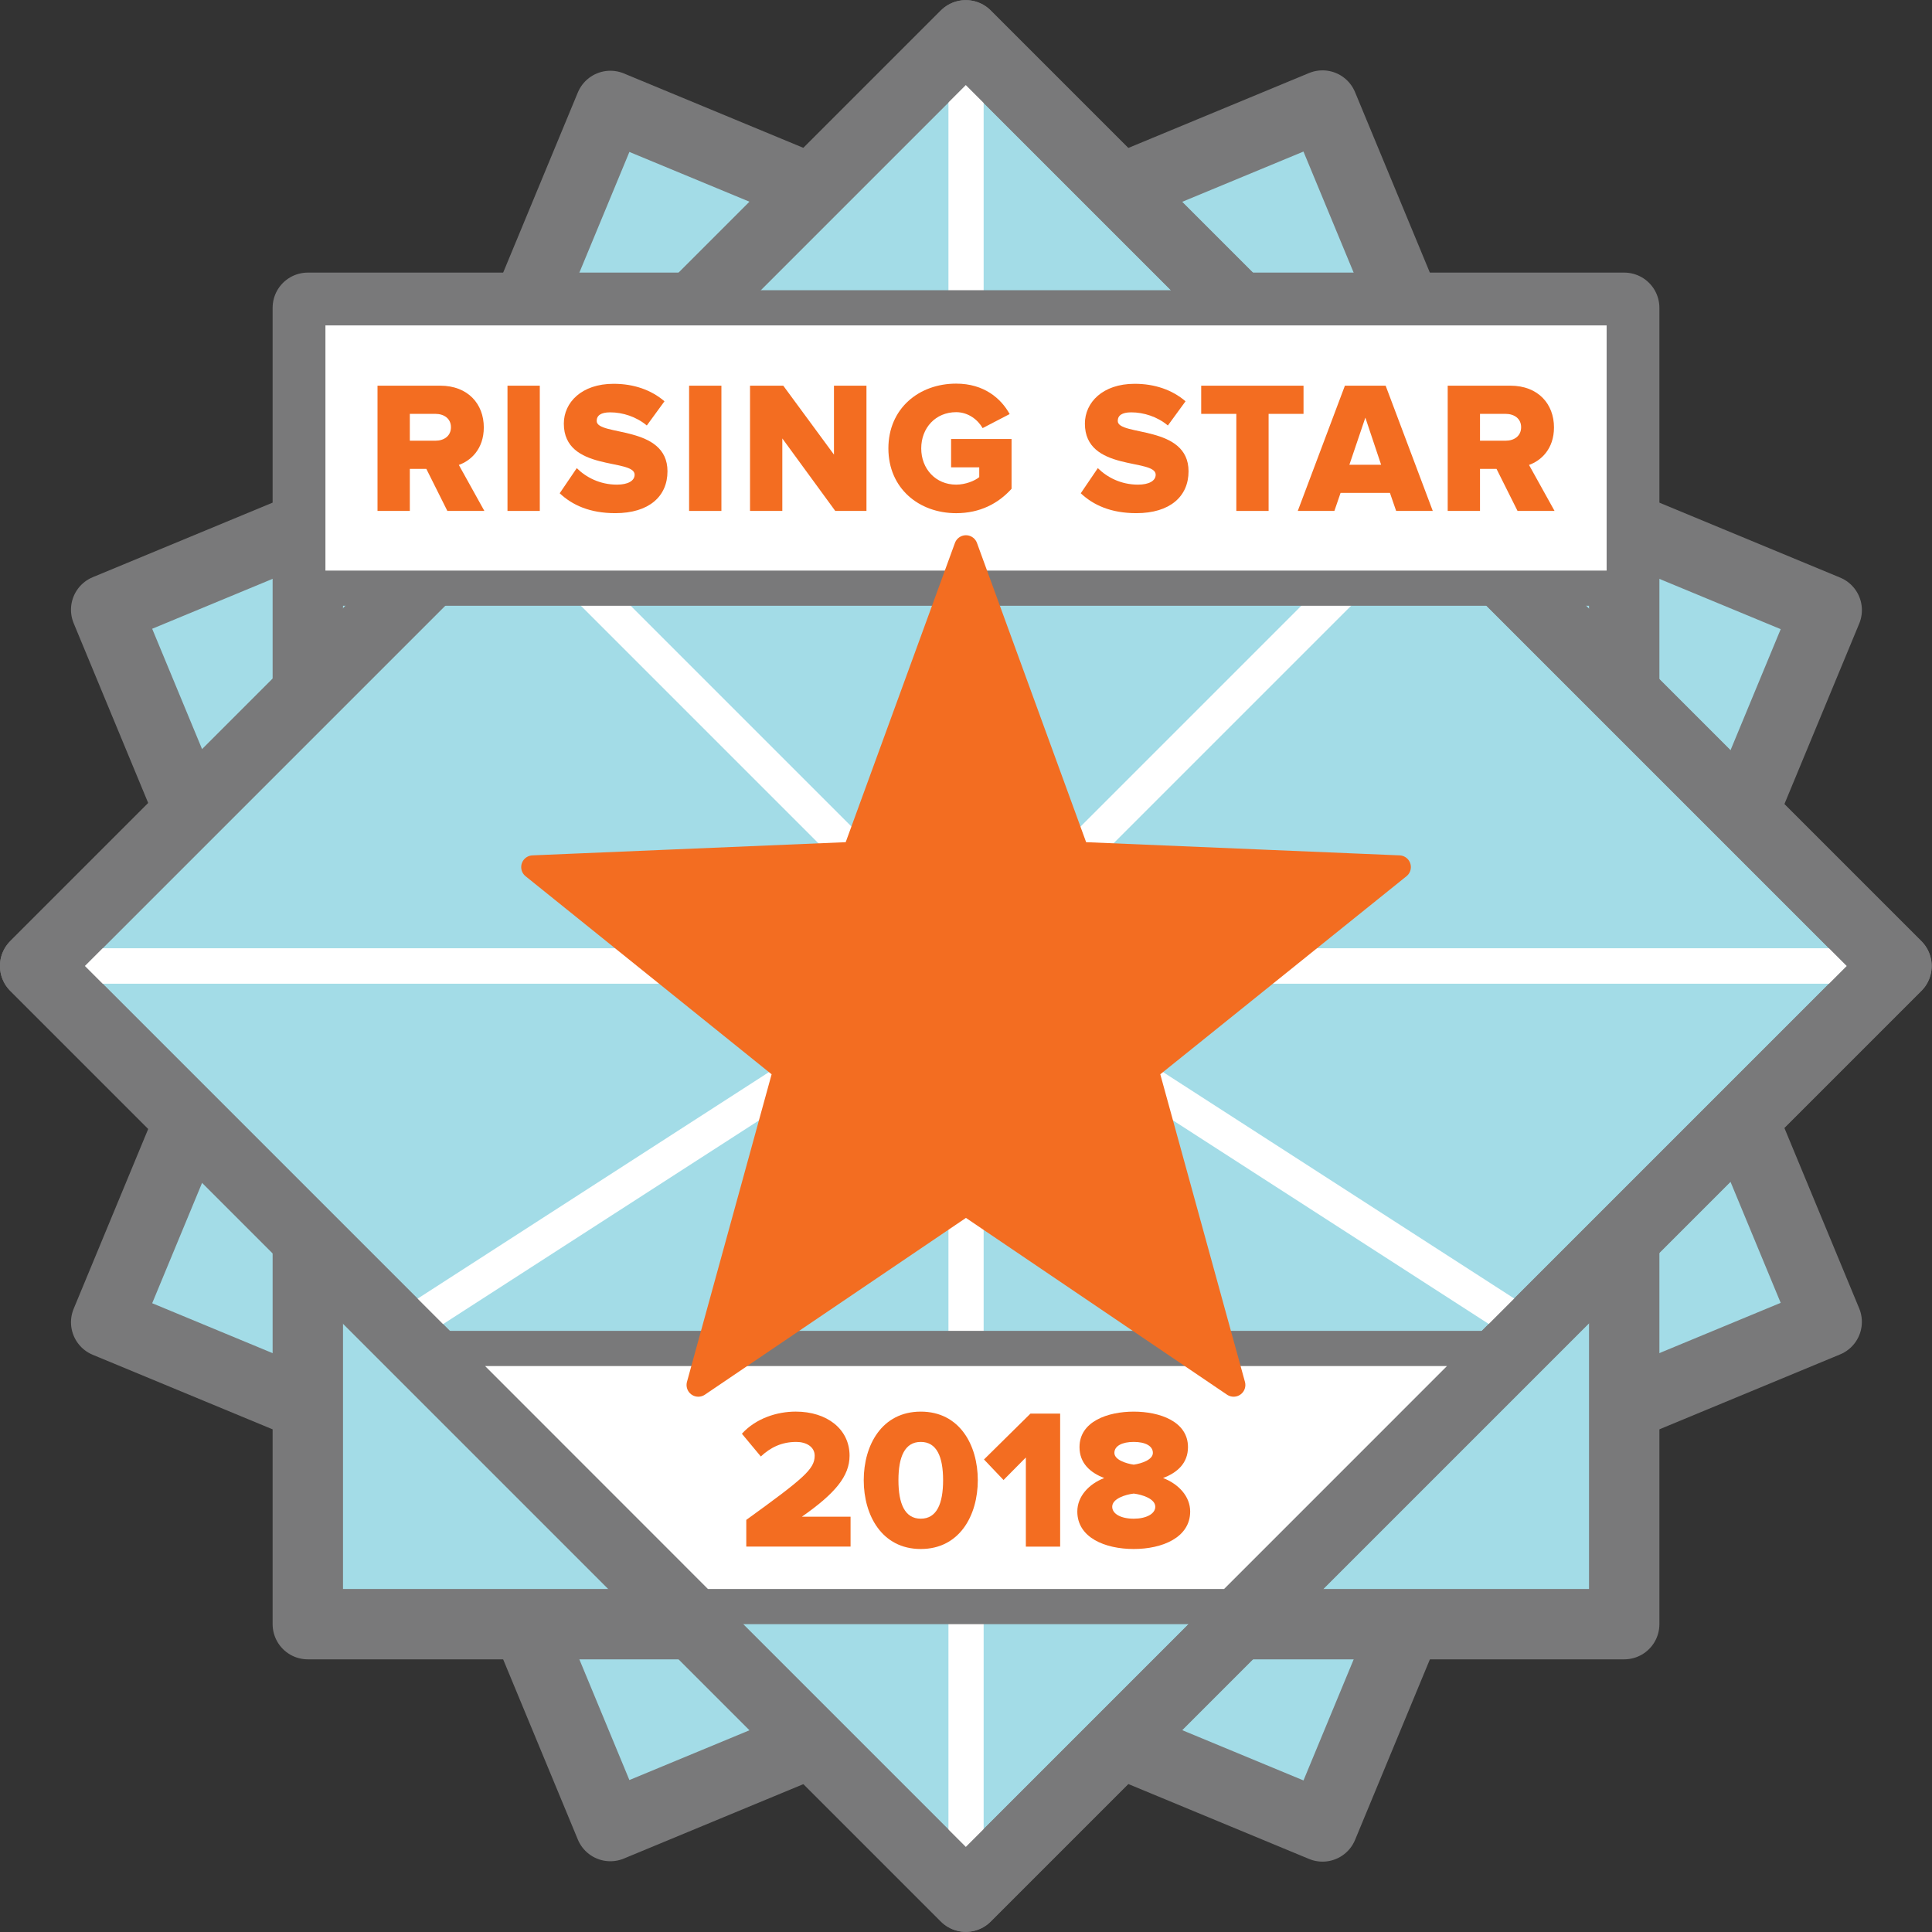
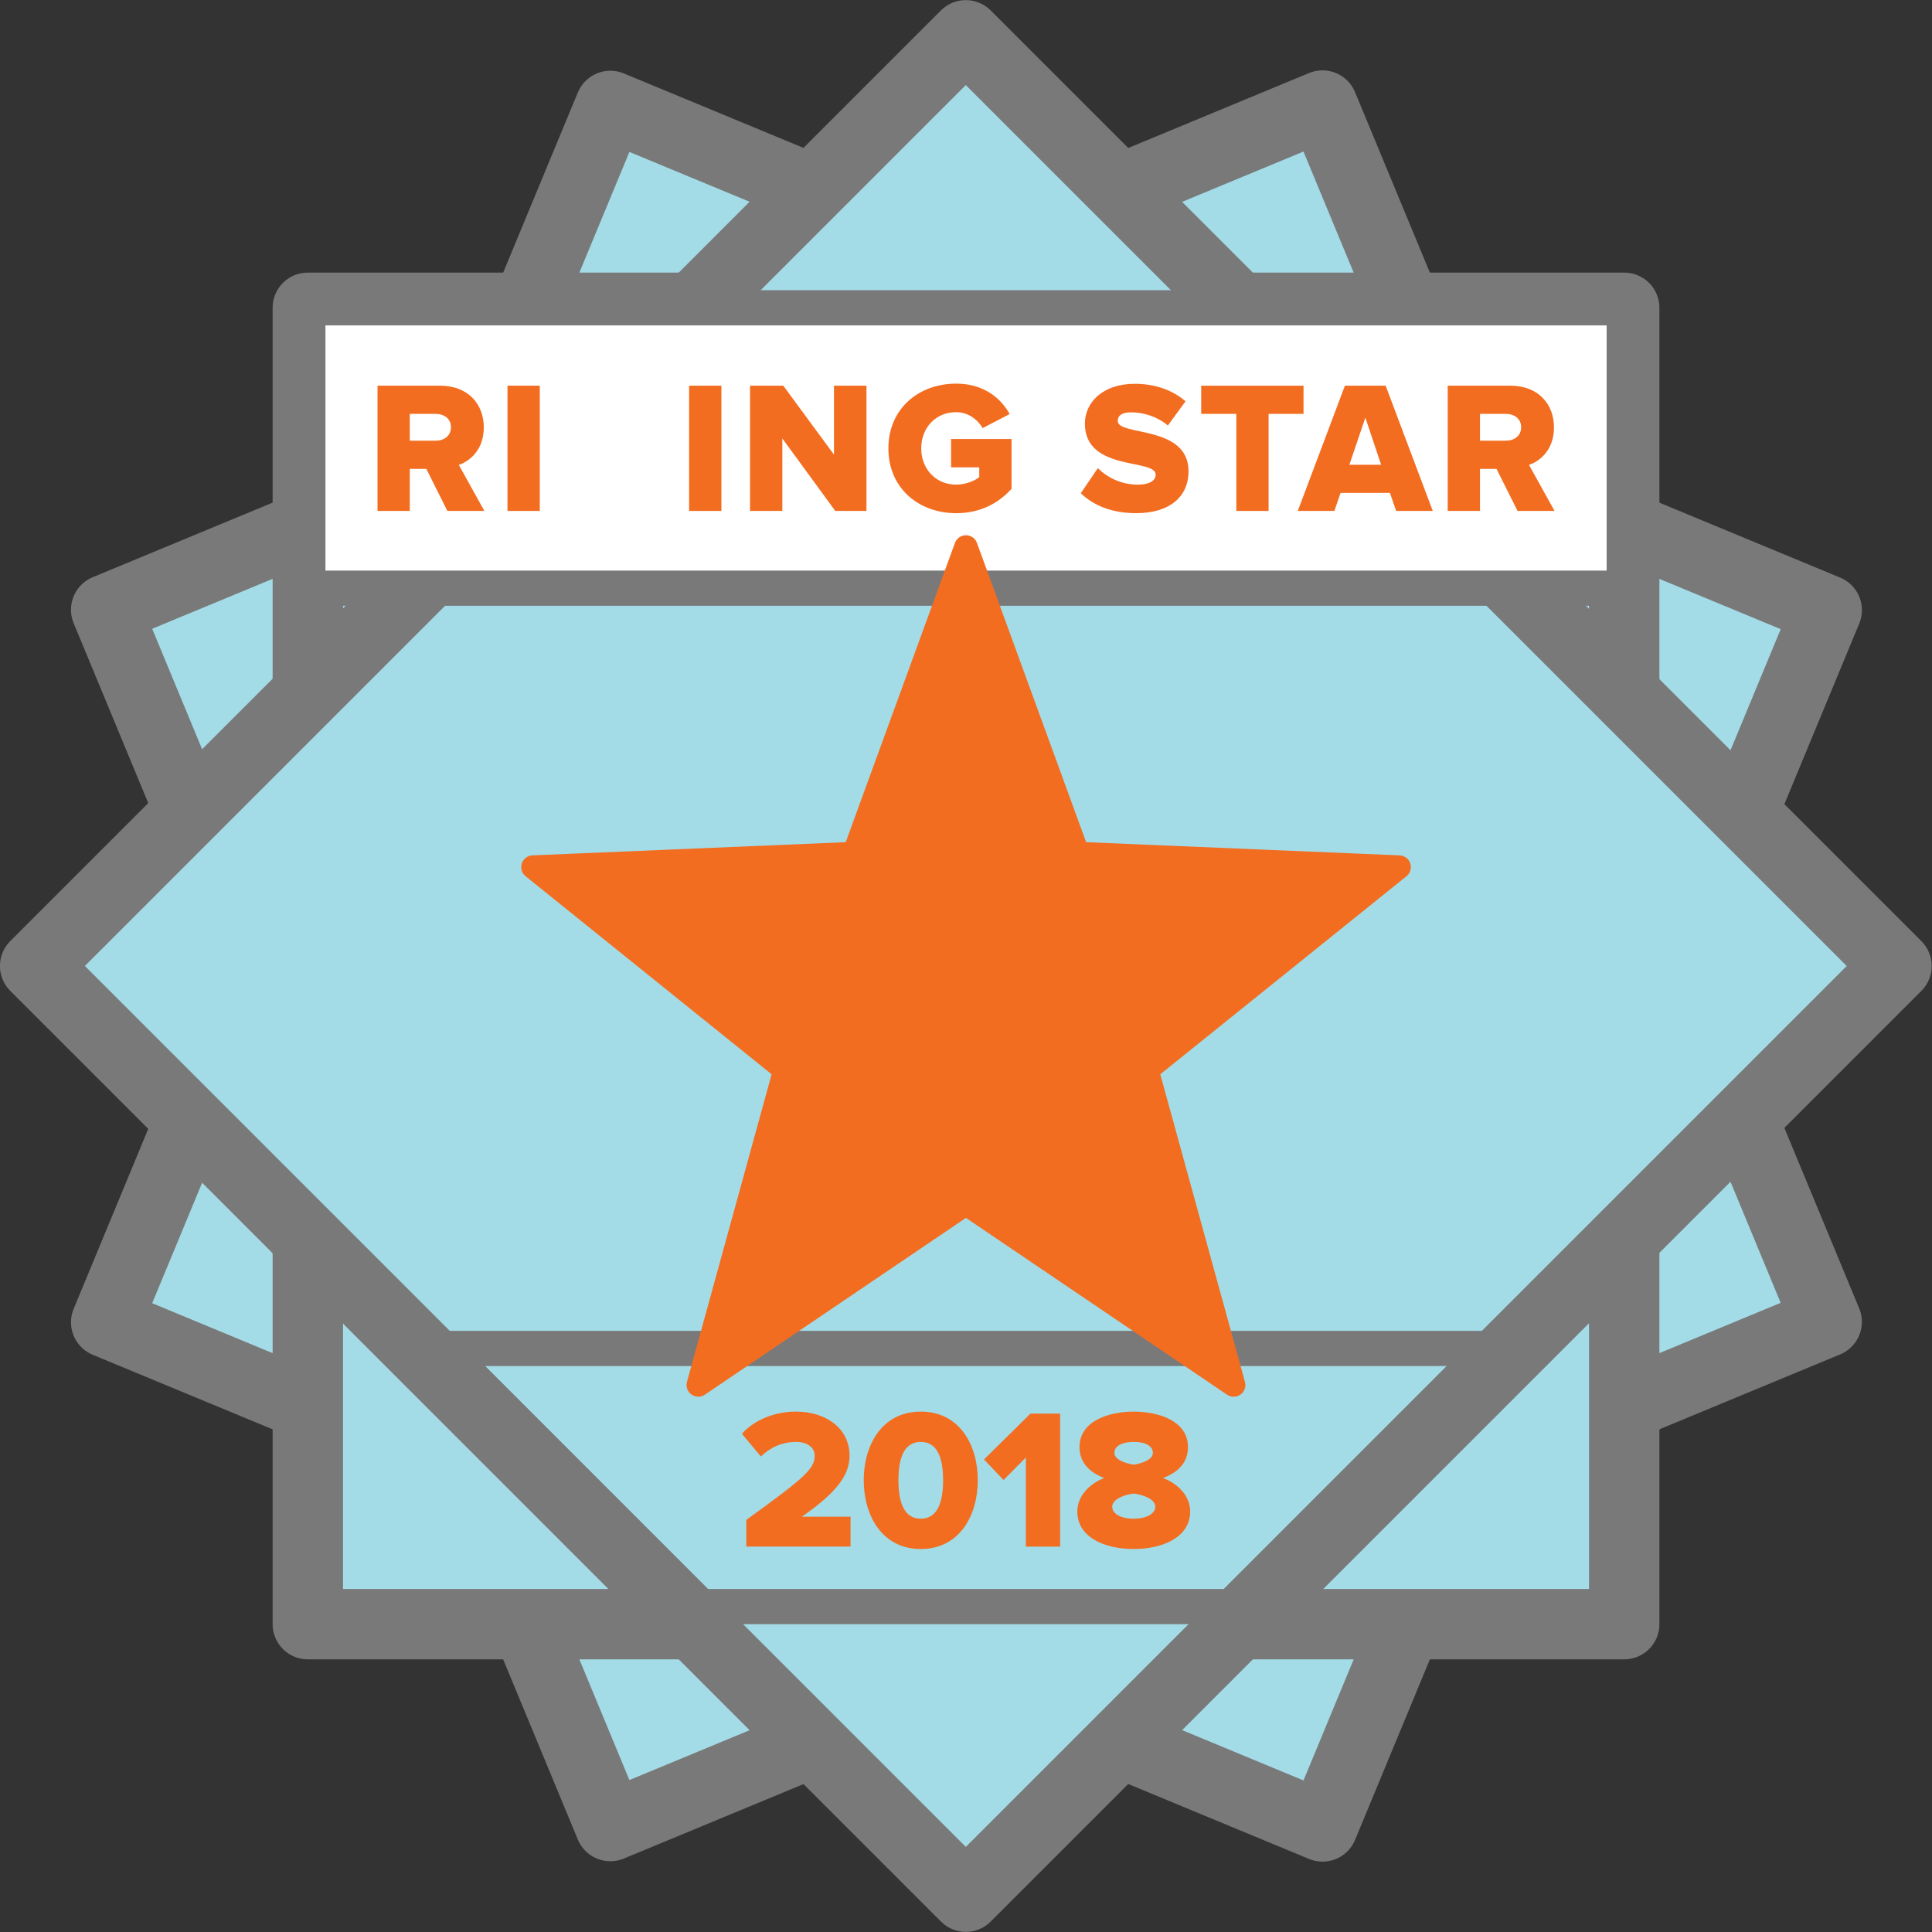
<svg xmlns="http://www.w3.org/2000/svg" xmlns:ns1="http://www.inkscape.org/namespaces/inkscape" xmlns:ns2="http://sodipodi.sourceforge.net/DTD/sodipodi-0.dtd" xmlns:xlink="http://www.w3.org/1999/xlink" version="1.1" id="Layer_1" x="0px" y="0px" viewBox="0 0 164.701 164.701" enable-background="new 0 0 164.703 164.706" xml:space="preserve" ns1:version="0.91 r13725" ns2:docname="RisingStar-2018.svg" width="164.701" height="164.701">
  <rect x="0" y="0" width="164.701" height="164.701" fill="#333333" stroke="none" />
  <defs id="defs95" />
  <ns2:namedview pagecolor="#ffffff" bordercolor="#666666" borderopacity="1" objecttolerance="10" gridtolerance="10" guidetolerance="10" ns1:pageopacity="0" ns1:pageshadow="2" ns1:window-width="780" ns1:window-height="480" id="namedview93" showgrid="false" fit-margin-top="0" fit-margin-left="0" fit-margin-right="0" fit-margin-bottom="0" ns1:zoom="1.4328562" ns1:cx="82.260766" ns1:cy="82.351985" ns1:window-x="0" ns1:window-y="0" ns1:window-maximized="0" ns1:current-layer="Layer_1" />
  <g id="g3" transform="translate(-0.091,-0.004)">
    <rect x="26.334" y="26.242" transform="matrix(0.383,-0.924,0.924,0.383,-25.19,127.007)" stroke-miterlimit="10" width="112.218" height="112.221" id="rect5" style="fill:#a3dce7;stroke:#79797a;stroke-width:6;stroke-linecap:round;stroke-linejoin:round;stroke-miterlimit:10" />
    <rect x="26.333" y="26.244" transform="matrix(0.924,-0.383,0.383,0.924,-25.24,37.819)" stroke-miterlimit="10" width="112.219" height="112.218" id="rect7" style="fill:#a3dce7;stroke:#79797a;stroke-width:6;stroke-linecap:round;stroke-linejoin:round;stroke-miterlimit:10" />
    <rect x="26.332" y="26.243" stroke-miterlimit="10" width="112.221" height="112.218" id="rect9" style="fill:#a3dce7;stroke:#79797a;stroke-width:6;stroke-linecap:round;stroke-linejoin:round;stroke-miterlimit:10" />
    <rect x="26.334" y="26.24" transform="matrix(0.707,-0.707,0.707,0.707,-34.084,82.419)" stroke-miterlimit="10" width="112.218" height="112.222" id="rect11" style="fill:#a3dce7;stroke:#79797a;stroke-width:6;stroke-linecap:round;stroke-linejoin:round;stroke-miterlimit:10" />
    <g id="g13">
      <defs id="defs15">
-         <rect id="SVGID_1_" x="26.334" y="26.24" transform="matrix(0.707,-0.707,0.707,0.707,-34.084,82.419)" width="112.218" height="112.222" />
-       </defs>
+         </defs>
      <clipPath id="SVGID_2_">
        <use xlink:href="#SVGID_1_" overflow="visible" id="use19" style="overflow:visible" x="0" y="0" width="100%" height="100%" />
      </clipPath>
      <g clip-path="url(#SVGID_2_)" id="g21">
        <g id="g23">
          <line stroke-miterlimit="10" x1="3.273" y1="82.352" x2="161.614" y2="82.352" id="line25" style="fill:none;stroke:#ffffff;stroke-width:3;stroke-linecap:round;stroke-linejoin:round;stroke-miterlimit:10" />
          <line stroke-miterlimit="10" x1="3.273" y1="82.352" x2="161.614" y2="82.352" id="line27" style="fill:none;stroke:#ffffff;stroke-width:3;stroke-linecap:round;stroke-linejoin:round;stroke-miterlimit:10" />
          <line stroke-miterlimit="10" x1="82.445" y1="3.182" x2="82.445" y2="161.523" id="line29" style="fill:none;stroke:#ffffff;stroke-width:3;stroke-linecap:round;stroke-linejoin:round;stroke-miterlimit:10" />
          <polyline stroke-miterlimit="10" points="      26.462,26.371 82.443,82.354 130.687,113.459     " id="polyline31" style="fill:none;stroke:#ffffff;stroke-width:3;stroke-linecap:round;stroke-linejoin:round;stroke-miterlimit:10" />
          <polyline stroke-miterlimit="10" points="      138.425,26.367 82.445,82.35 34.201,113.459     " id="polyline33" style="fill:none;stroke:#ffffff;stroke-width:3;stroke-linecap:round;stroke-linejoin:round;stroke-miterlimit:10" />
        </g>
        <g display="none" id="g35" style="display:none">
-           <line display="inline" stroke-miterlimit="10" x1="9.3" y1="112.65" x2="155.587" y2="52.055" id="line37" style="display:inline;fill:none;stroke:#ffffff;stroke-width:3;stroke-linecap:round;stroke-linejoin:round;stroke-miterlimit:10" />
          <line display="inline" stroke-miterlimit="10" x1="9.3" y1="112.65" x2="155.587" y2="52.055" id="line39" style="display:inline;fill:none;stroke:#ffffff;stroke-width:3;stroke-linecap:round;stroke-linejoin:round;stroke-miterlimit:10" />
-           <line display="inline" stroke-miterlimit="10" x1="52.148" y1="9.207" x2="112.741" y2="155.496" id="line41" style="display:inline;fill:none;stroke:#ffffff;stroke-width:3;stroke-linecap:round;stroke-linejoin:round;stroke-miterlimit:10" />
          <line display="inline" stroke-miterlimit="10" x1="9.3" y1="52.055" x2="155.587" y2="112.65" id="line43" style="display:inline;fill:none;stroke:#ffffff;stroke-width:3;stroke-linecap:round;stroke-linejoin:round;stroke-miterlimit:10" />
          <line display="inline" stroke-miterlimit="10" x1="112.739" y1="9.207" x2="52.146" y2="155.496" id="line45" style="display:inline;fill:none;stroke:#ffffff;stroke-width:3;stroke-linecap:round;stroke-linejoin:round;stroke-miterlimit:10" />
        </g>
      </g>
      <use xlink:href="#SVGID_1_" overflow="visible" stroke-miterlimit="10" id="use47" style="overflow:visible;fill:none;stroke:#79797a;stroke-width:6;stroke-linecap:round;stroke-linejoin:round;stroke-miterlimit:10" x="0" y="0" width="100%" height="100%" />
    </g>
    <g id="g49">
      <rect x="26.333" y="26.244" stroke-miterlimit="10" width="112.222" height="23.901" id="rect51" style="fill:#ffffff;stroke:#79797a;stroke-width:3;stroke-linecap:round;stroke-linejoin:round;stroke-miterlimit:10" />
      <g id="g53">
-         <polygon points="127.067,114.959 105.065,136.962 59.818,136.962 37.823,114.959 " id="polygon55" style="fill:#ffffff" />
        <path d="m 123.446,116.458 -19.002,19.004 -44.004,0 -18.996,-19.004 82.002,0 m 7.242,-3 -96.485,0 24.994,25.004 46.49,0 25.001,-25.004 0,0 z" id="path57" ns1:connector-curvature="0" style="fill:#79797a" />
      </g>
    </g>
    <polygon stroke-miterlimit="10" points="105.257,118.072 97.866,91.218 119.366,73.922 91.972,72.77 82.437,46.633 72.896,72.77 45.523,73.922 67.009,91.218 59.619,118.072 82.437,102.621 " id="polygon59" style="fill:#f36d21;stroke:#f36d21;stroke-width:2;stroke-linecap:round;stroke-linejoin:round;stroke-miterlimit:10" />
  </g>
  <g id="g61" transform="translate(-0.091,-0.004)">
    <path d="m 38.229,43.561 -1.793,-3.586 -1.408,0 0,3.586 -2.754,0 0,-10.678 5.348,0 c 2.369,0 3.713,1.568 3.713,3.555 0,1.855 -1.121,2.848 -2.129,3.201 l 2.178,3.922 -3.155,0 z m 0.305,-7.139 c 0,-0.736 -0.592,-1.137 -1.328,-1.137 l -2.178,0 0,2.289 2.178,0 c 0.736,0.001 1.328,-0.4 1.328,-1.152 z" id="path63" ns1:connector-curvature="0" style="fill:#f36d21" />
    <path d="m 43.354,43.561 0,-10.678 2.754,0 0,10.678 -2.754,0 z" id="path65" ns1:connector-curvature="0" style="fill:#f36d21" />
-     <path d="m 47.805,42.055 1.455,-2.144 c 0.77,0.768 1.953,1.408 3.426,1.408 0.928,0 1.506,-0.32 1.506,-0.848 0,-1.408 -6.035,-0.24 -6.035,-4.354 0,-1.793 1.504,-3.394 4.242,-3.394 1.713,0 3.201,0.514 4.338,1.49 l -1.506,2.064 c -0.896,-0.752 -2.064,-1.121 -3.121,-1.121 -0.801,0 -1.152,0.271 -1.152,0.736 0,1.312 6.035,0.32 6.035,4.289 0,2.146 -1.586,3.57 -4.451,3.57 -2.161,0.001 -3.665,-0.686 -4.737,-1.696 z" id="path67" ns1:connector-curvature="0" style="fill:#f36d21" />
    <path d="m 58.836,43.561 0,-10.678 2.754,0 0,10.678 -2.754,0 z" id="path69" ns1:connector-curvature="0" style="fill:#f36d21" />
    <path d="m 71.297,43.561 -4.514,-6.18 0,6.18 -2.753,0 0,-10.678 2.834,0 4.322,5.875 0,-5.875 2.77,0 0,10.678 -2.659,0 z" id="path71" ns1:connector-curvature="0" style="fill:#f36d21" />
    <path d="m 75.825,38.231 c 0,-3.395 2.592,-5.523 5.777,-5.523 2.384,0 3.826,1.266 4.562,2.594 L 83.859,36.5 c -0.4,-0.703 -1.216,-1.359 -2.257,-1.359 -1.744,0 -2.977,1.328 -2.977,3.09 0,1.744 1.232,3.088 2.977,3.088 0.785,0 1.586,-0.32 1.969,-0.641 l 0,-0.832 -2.4,0 0,-2.416 5.154,0 0,4.242 c -1.137,1.264 -2.705,2.08 -4.722,2.08 -3.187,0 -5.778,-2.128 -5.778,-5.521 z" id="path73" ns1:connector-curvature="0" style="fill:#f36d21" />
    <path d="m 92.225,42.055 1.455,-2.144 c 0.77,0.768 1.953,1.408 3.426,1.408 0.928,0 1.506,-0.32 1.506,-0.848 0,-1.408 -6.035,-0.24 -6.035,-4.354 0,-1.793 1.504,-3.394 4.242,-3.394 1.713,0 3.201,0.514 4.338,1.49 l -1.506,2.064 c -0.896,-0.752 -2.064,-1.121 -3.121,-1.121 -0.801,0 -1.152,0.271 -1.152,0.736 0,1.312 6.035,0.32 6.035,4.289 0,2.146 -1.586,3.57 -4.451,3.57 -2.161,0.001 -3.665,-0.686 -4.737,-1.696 z" id="path75" ns1:connector-curvature="0" style="fill:#f36d21" />
    <path d="m 105.486,43.561 0,-8.275 -2.994,0 0,-2.402 8.723,0 0,2.402 -2.977,0 0,8.275 -2.752,0 z" id="path77" ns1:connector-curvature="0" style="fill:#f36d21" />
    <path d="m 119.111,43.561 -0.529,-1.537 -4.209,0 -0.527,1.537 -3.121,0 4.018,-10.678 3.473,0 4.018,10.678 -3.123,0 z m -2.625,-7.955 -1.361,4.018 2.705,0 -1.344,-4.018 z" id="path79" ns1:connector-curvature="0" style="fill:#f36d21" />
    <path d="m 129.461,43.561 -1.793,-3.586 -1.408,0 0,3.586 -2.754,0 0,-10.678 5.348,0 c 2.369,0 3.713,1.568 3.713,3.555 0,1.855 -1.121,2.848 -2.129,3.201 l 2.178,3.922 -3.155,0 z m 0.305,-7.139 c 0,-0.736 -0.592,-1.137 -1.328,-1.137 l -2.178,0 0,2.289 2.178,0 c 0.736,0.001 1.328,-0.4 1.328,-1.152 z" id="path81" ns1:connector-curvature="0" style="fill:#f36d21" />
  </g>
  <g id="g83" transform="translate(-0.091,-0.004)">
    <path d="m 63.711,131.851 0,-2.278 c 4.913,-3.553 5.83,-4.334 5.83,-5.473 0,-0.766 -0.731,-1.174 -1.563,-1.174 -1.258,0 -2.21,0.477 -3.026,1.241 l -1.615,-1.938 c 1.207,-1.326 3.009,-1.887 4.589,-1.887 2.669,0 4.59,1.495 4.59,3.757 0,1.75 -1.241,3.229 -4.063,5.201 l 4.148,0 0,2.55 -8.89,0 z" id="path85" ns1:connector-curvature="0" style="fill:#f36d21" />
    <path d="m 73.724,126.19 c 0,-2.991 1.547,-5.847 4.862,-5.847 3.314,0 4.861,2.855 4.861,5.847 0,2.992 -1.547,5.865 -4.861,5.865 -3.316,0 -4.862,-2.873 -4.862,-5.865 z m 6.765,0 c 0,-2.005 -0.544,-3.264 -1.903,-3.264 -1.36,0 -1.904,1.259 -1.904,3.264 0,2.006 0.544,3.281 1.904,3.281 1.359,0 1.903,-1.275 1.903,-3.281 z" id="path87" ns1:connector-curvature="0" style="fill:#f36d21" />
    <path d="m 87.544,131.851 0,-7.599 -1.903,1.921 -1.666,-1.751 3.96,-3.909 2.533,0 0,11.338 -2.924,0 z" id="path89" ns1:connector-curvature="0" style="fill:#f36d21" />
    <path d="m 91.931,128.859 c 0,-1.292 0.985,-2.346 2.295,-2.855 -1.207,-0.459 -2.108,-1.274 -2.108,-2.635 0,-2.192 2.414,-3.025 4.624,-3.025 2.21,0 4.623,0.833 4.623,3.025 0,1.36 -0.9,2.176 -2.125,2.635 1.326,0.51 2.312,1.563 2.312,2.855 0,2.21 -2.363,3.196 -4.811,3.196 -2.448,0 -4.81,-0.97 -4.81,-3.196 z m 6.647,-0.407 c 0,-0.681 -1.122,-1.037 -1.836,-1.122 -0.731,0.085 -1.836,0.441 -1.836,1.122 0,0.611 0.748,1.02 1.836,1.02 1.053,-0.001 1.836,-0.409 1.836,-1.02 z m -0.205,-4.59 c 0,-0.595 -0.646,-0.936 -1.632,-0.936 -0.986,0 -1.649,0.341 -1.649,0.936 0,0.578 0.952,0.9 1.649,1.003 0.697,-0.103 1.632,-0.425 1.632,-1.003 z" id="path91" ns1:connector-curvature="0" style="fill:#f36d21" />
  </g>
</svg>